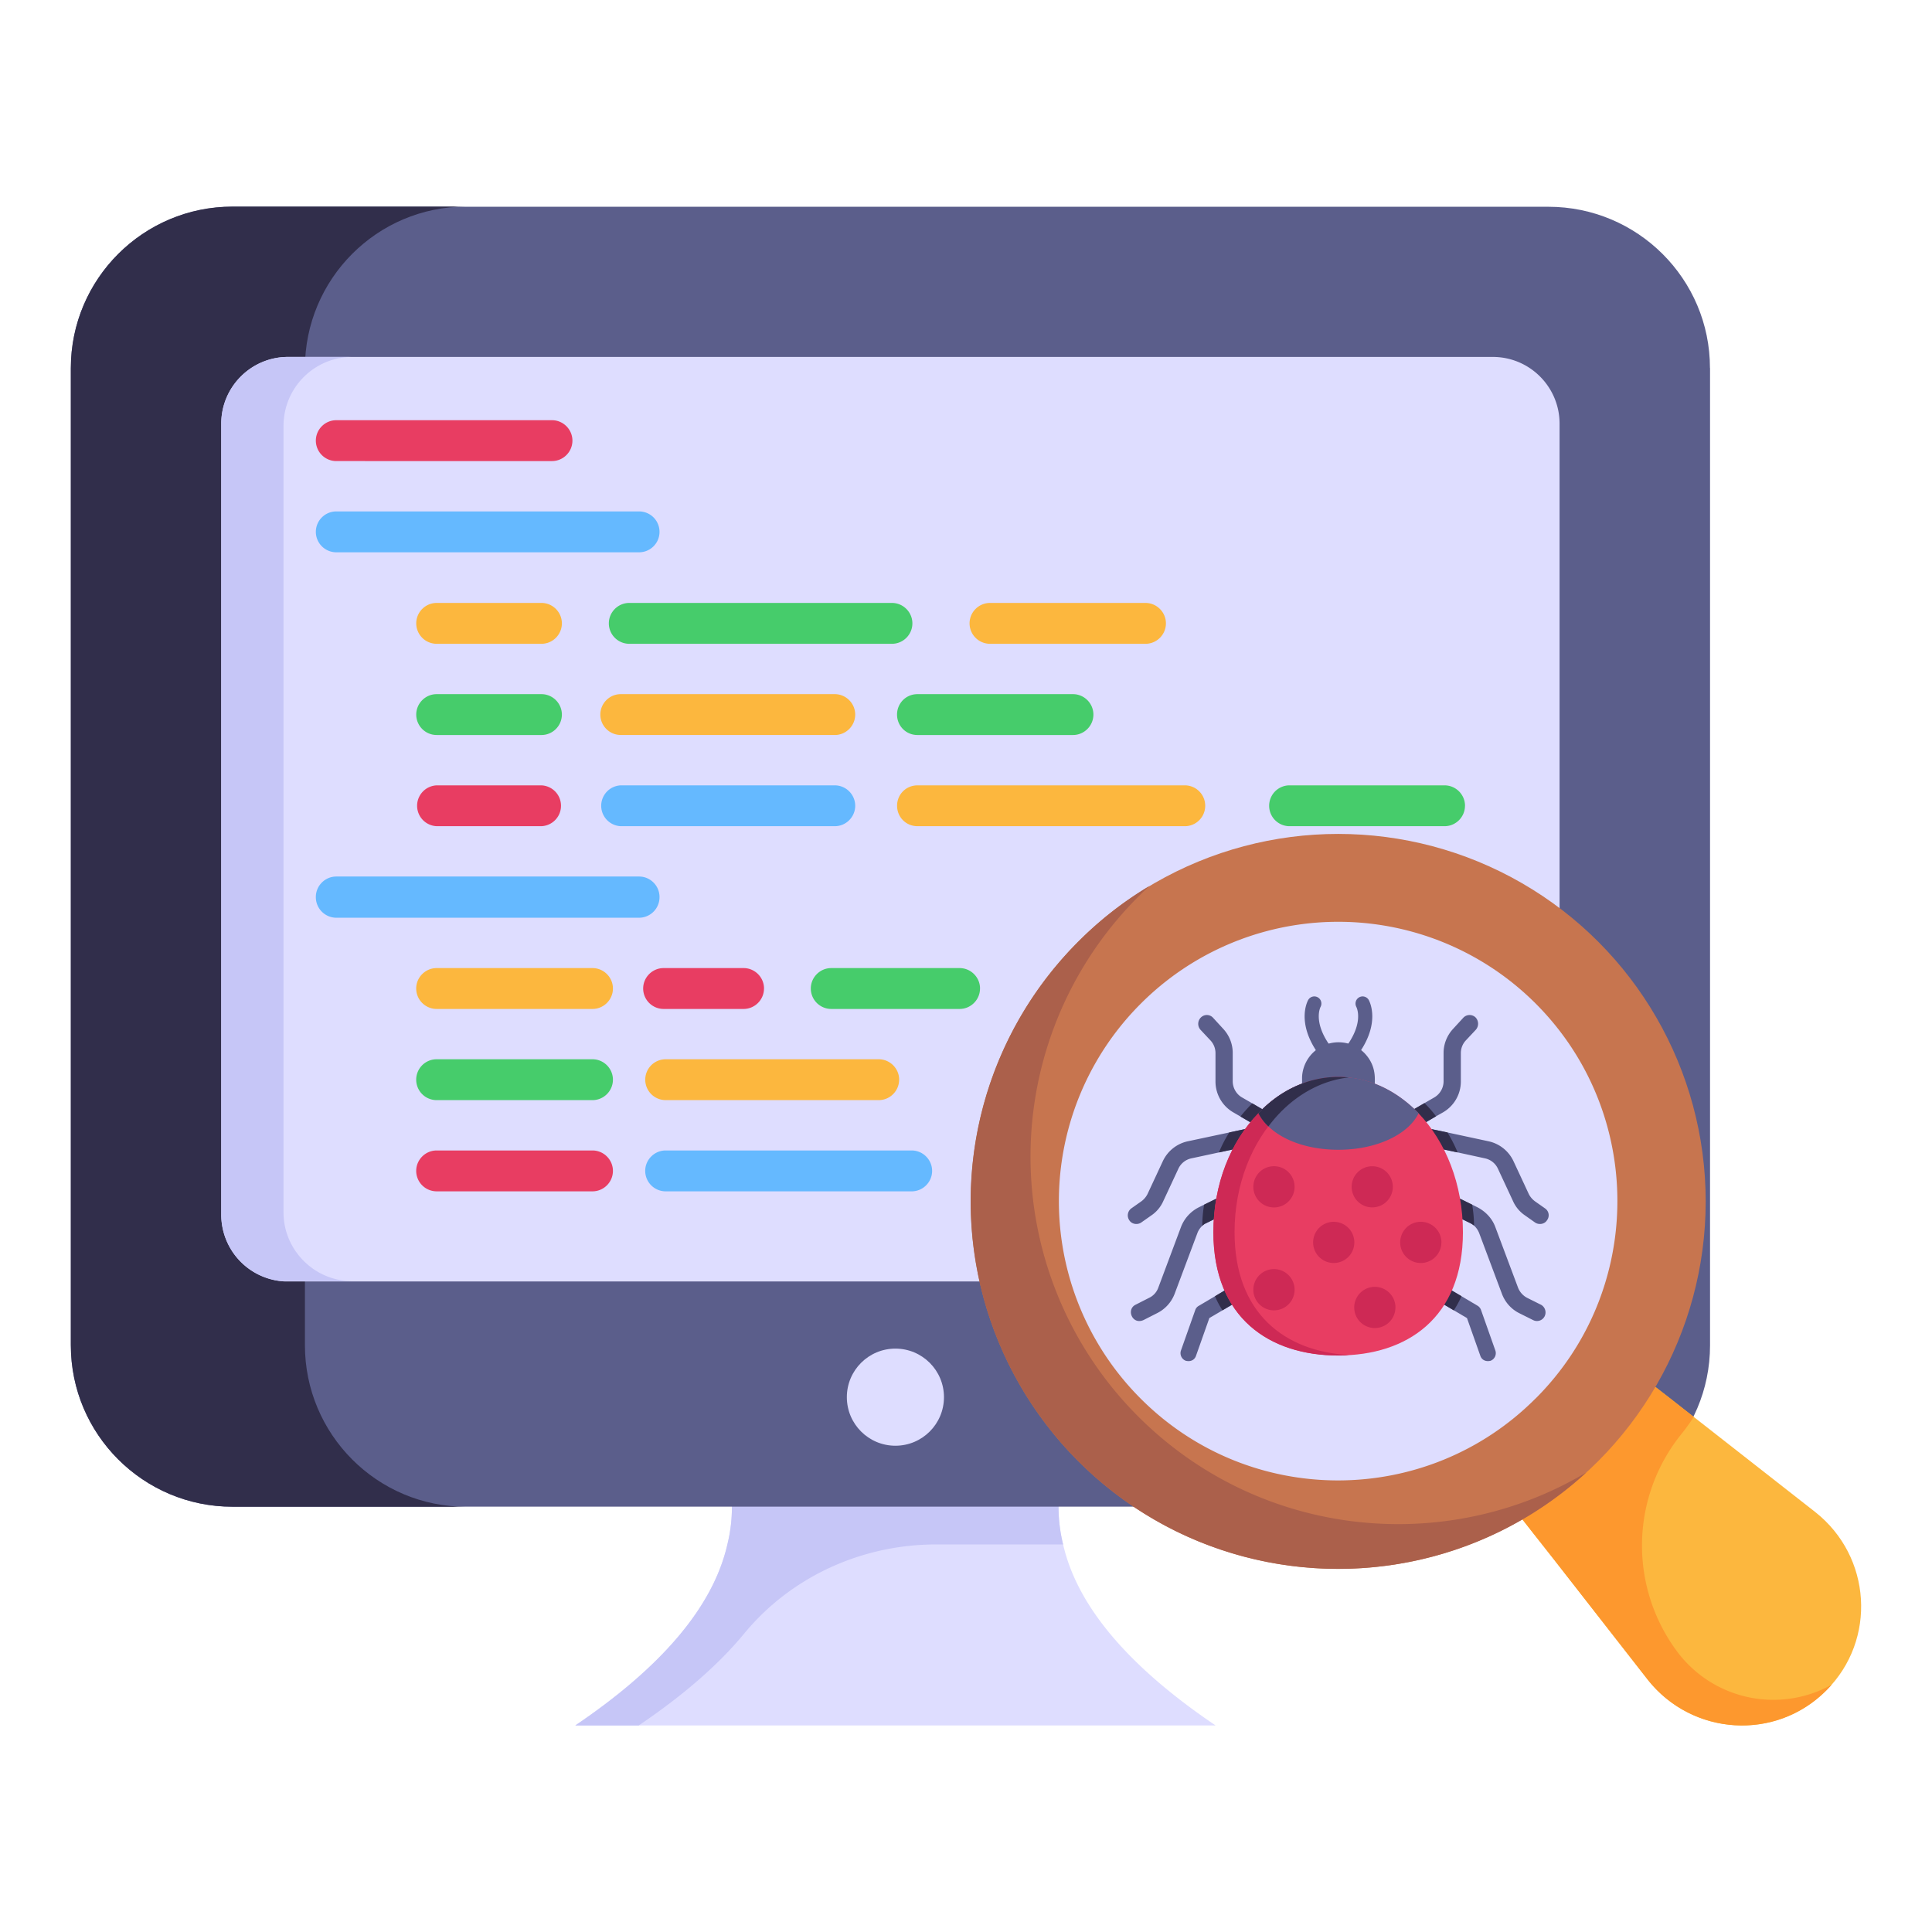
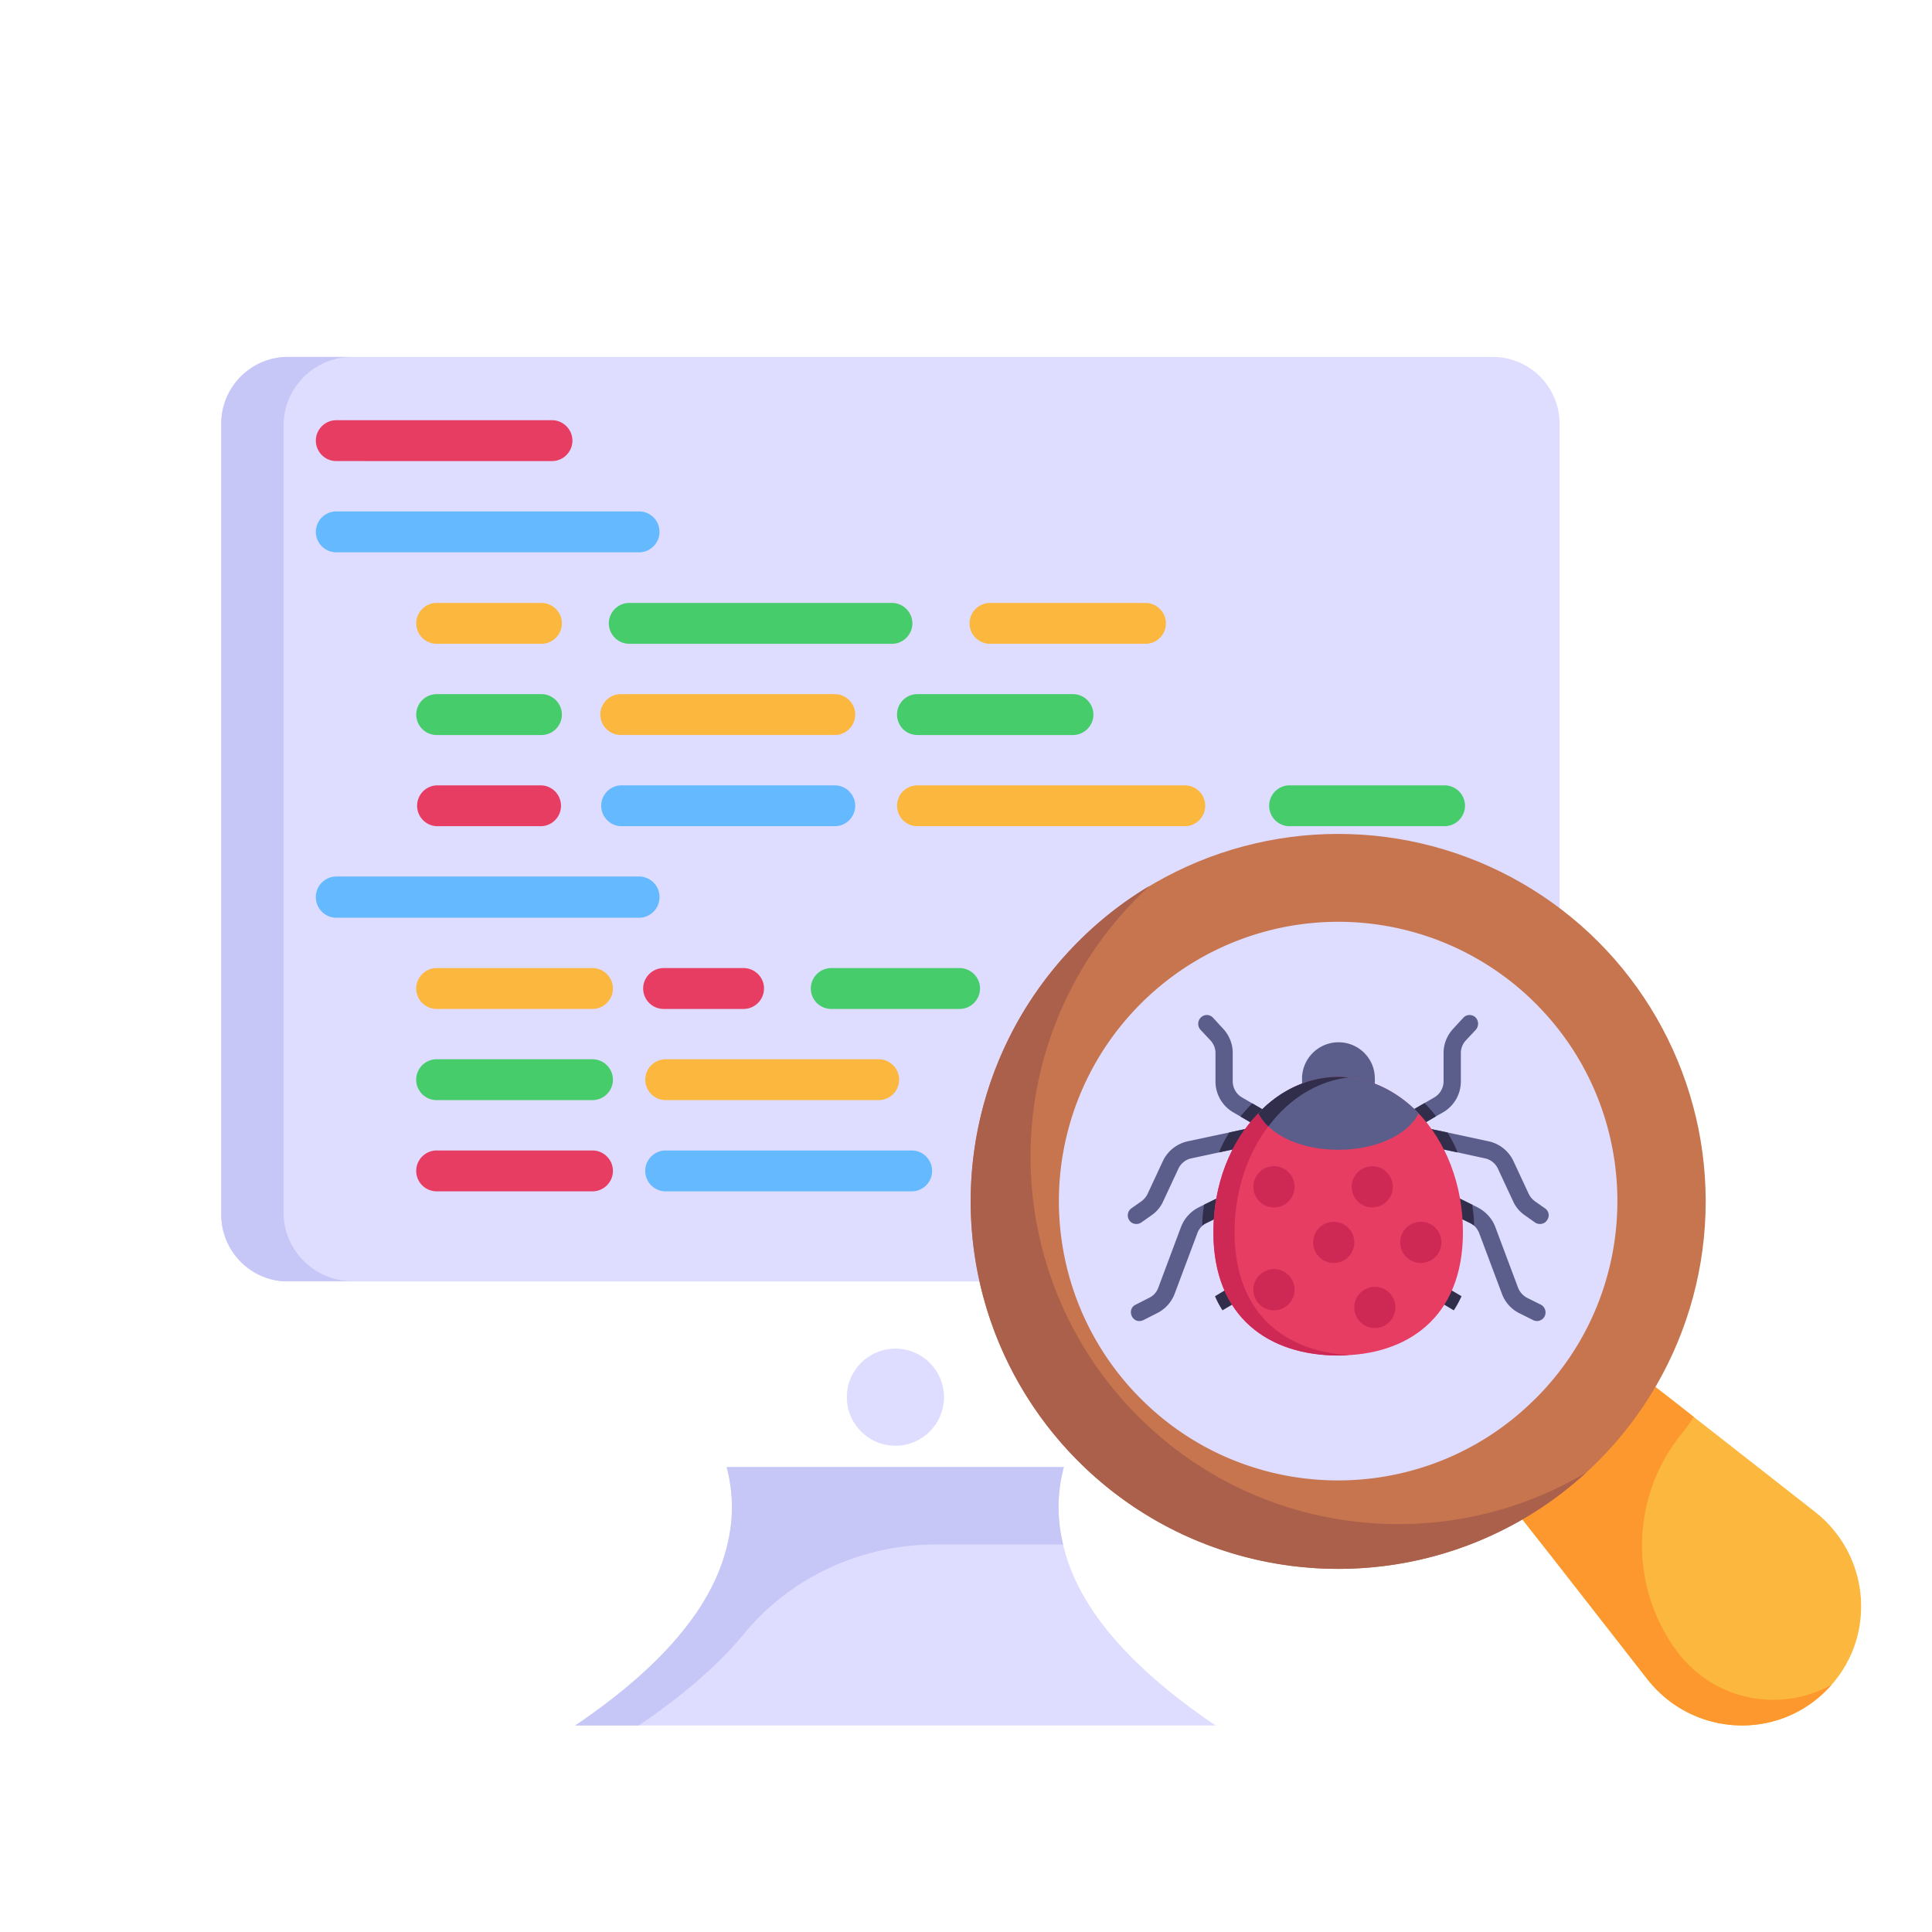
<svg xmlns="http://www.w3.org/2000/svg" viewBox="0 0 52 52" id="bug-search">
  <path fill="#deddff" d="M32.718 46.441H15.483c2.304-1.557 3.71-3.184 4.094-4.872a4.156 4.156 0 0 0-.02-2.083h9.077a4.155 4.155 0 0 0-.02 2.083c.384 1.688 1.8 3.315 4.104 4.872z" />
  <path fill="#c6c6f7" d="M28.614 41.569h-3.419c-1.993 0-3.898.862-5.166 2.4-.694.842-1.646 1.667-2.838 2.472h-1.708c2.304-1.557 3.71-3.184 4.094-4.872a4.156 4.156 0 0 0-.02-2.083h9.077a4.155 4.155 0 0 0-.02 2.083z" />
-   <path fill="#5b5e8b" d="M46.026 9.907v26.304c0 2.4-1.951 4.341-4.35 4.341H6.258c-2.4 0-4.35-1.941-4.35-4.34V9.906c0-2.4 1.95-4.341 4.35-4.341h35.416c2.4 0 4.35 1.942 4.35 4.341z" />
-   <path fill="#312e4b" d="M12.55 40.554H6.256c-2.4 0-4.35-1.95-4.35-4.35V9.91c0-2.4 1.95-4.35 4.35-4.35h6.292c-2.4 0-4.341 1.95-4.341 4.35v26.295c0 2.4 1.942 4.35 4.341 4.35z" />
  <path fill="#deddff" d="M41.976 11.402v21.285a1.8 1.8 0 0 1-1.795 1.804H7.751c-.065 0-.12 0-.184-.009a1.8 1.8 0 0 1-1.612-1.795V11.402c0-.989.806-1.795 1.795-1.795h32.431c.99 0 1.795.806 1.795 1.795z" />
  <path fill="#c6c6f7" d="M9.481 34.482H7.567a1.8 1.8 0 0 1-1.612-1.795V11.402c0-.989.806-1.795 1.795-1.795h1.731c-1.017 0-1.85.824-1.85 1.86v21.165c0 1.017.833 1.85 1.85 1.85z" />
  <circle cx="24.1" cy="37.605" r="1.307" fill="#deddff" />
  <path fill="#e83d62" d="M14.573 21.138a.55.55 0 0 1 0 1.099h-2.82a.55.55 0 0 1 0-1.099h2.82zm1.924 10.377c0 .302-.248.55-.55.55h-4.195a.551.551 0 0 1-.55-.55c0-.302.248-.55.55-.55h4.195c.302 0 .55.248.55.55zm-1.64-19.105H9.051a.551.551 0 0 1-.55-.55c0-.302.247-.55.55-.55h5.806c.302 0 .55.248.55.55 0 .302-.248.55-.55.55zm5.706 14.196c0 .302-.247.55-.55.55h-2.152a.551.551 0 0 1-.55-.55c0-.302.248-.55.55-.55h2.153c.302 0 .55.248.55.55z" />
  <path fill="#fcb73e" d="M11.203 16.778c0-.302.247-.55.55-.55h2.82c.303 0 .55.248.55.55 0 .303-.247.55-.55.55h-2.82a.551.551 0 0 1-.55-.55zm5.294 9.828c0 .302-.248.55-.55.55h-4.195a.551.551 0 0 1-.55-.55c0-.302.248-.55.55-.55h4.195c.302 0 .55.248.55.55zm5.971-6.824h-5.76c-.303 0-.55-.247-.55-.549s.247-.55.55-.55h5.76c.302 0 .55.248.55.55s-.248.55-.55.55zM24.2 29.06c0 .303-.247.55-.55.55h-5.733a.55.55 0 0 1 0-1.1h5.734c.302 0 .55.248.55.55zm7.712-6.823h-7.217c-.312 0-.55-.247-.55-.55s.238-.549.55-.549h7.217a.55.55 0 0 1 0 1.099zm2.912 9.278c0 .302-.247.55-.55.55h-4.047a.545.545 0 0 1-.55-.55c0-.302.238-.55.55-.55h4.048c.302 0 .55.248.55.55zm-8.728-14.737c0-.302.247-.55.55-.55h4.185c.302 0 .55.248.55.55 0 .303-.248.55-.55.55h-4.185a.551.551 0 0 1-.55-.55zm13.088 9.828c0 .302-.247.55-.55.55H34.44a.551.551 0 0 1-.55-.55c0-.302.247-.55.55-.55h4.194c.303 0 .55.248.55.55z" />
  <path fill="#46cc6b" d="M39.43 21.688c0 .302-.247.549-.55.549h-4.194a.55.55 0 0 1 0-1.099h4.195c.302 0 .55.247.55.55zm-28.227-2.455c0-.302.247-.55.55-.55h2.82c.303 0 .55.248.55.55s-.247.55-.55.55h-2.82a.551.551 0 0 1-.55-.55zm13.49-.55h4.186c.302 0 .55.248.55.55s-.248.55-.55.55h-4.185c-.312 0-.55-.248-.55-.55s.238-.55.55-.55zm-.686-1.355h-7.07a.551.551 0 0 1-.55-.55c0-.302.247-.55.55-.55h7.07c.302 0 .55.248.55.55 0 .303-.248.55-.55.55zm8.421 11.732c0 .303-.247.55-.55.55h-4.047a.55.55 0 0 1 0-1.1h4.048c.302 0 .55.248.55.55zm-15.931 0c0 .303-.248.55-.55.55h-4.195a.55.55 0 0 1 0-1.1h4.195c.302 0 .55.248.55.55zm9.88-2.454c0 .302-.247.55-.549.55h-3.455a.551.551 0 0 1-.55-.55c0-.302.248-.55.55-.55h3.455c.302 0 .55.248.55.55z" />
  <path fill="#65b9ff" d="M8.501 14.315c0-.303.247-.55.55-.55h8.15a.55.55 0 0 1 0 1.1h-8.15a.551.551 0 0 1-.55-.55zm14.517 7.373c0 .302-.248.549-.55.549h-5.76a.55.55 0 0 1 0-1.099h5.76c.302 0 .55.247.55.55zm-5.267 2.454a.553.553 0 0 1-.55.559h-8.15a.553.553 0 0 1-.55-.559c0-.302.247-.55.55-.55h8.15c.303 0 .55.248.55.55zm7.337 7.373c0 .302-.248.55-.55.55h-6.622a.551.551 0 0 1-.55-.55c0-.302.248-.55.55-.55h6.622c.302 0 .55.248.55.55z" />
  <path fill="#fcb73e" d="M49.157 45.496c-1.36 1.37-3.61 1.23-4.81-.29l-2.56-3.28-.52-.66-1.24-1.58 3.31-3.3 1.6 1.24.65.51 3.27 2.56c1.52 1.2 1.66 3.44.3 4.8z" />
  <path fill="#fd982e" d="M49.297 45.346c-.04.05-.09.1-.14.15-1.36 1.37-3.61 1.23-4.81-.29l-2.56-3.28-.52-.66-1.24-1.58 3.31-3.3.09.07 1.51 1.17.65.51a5.065 5.065 0 0 1-.35.484 4.776 4.776 0 0 0-.04 5.906 3.232 3.232 0 0 0 4.1.82z" />
  <circle cx="36.018" cy="32.336" r="9.891" fill="#c7754f" />
  <path fill="#ab604b" d="M30.635 38.125c3.273 3.272 8.27 3.77 12.061 1.506-3.882 3.56-9.916 3.455-13.672-.301a9.887 9.887 0 0 1 0-13.988 9.737 9.737 0 0 1 1.92-1.5c-.105.091-.203.19-.309.295a9.887 9.887 0 0 0 0 13.988z" />
  <path fill="#deddff" d="M41.33 37.64c-2.933 2.94-7.698 2.94-10.626.006a7.513 7.513 0 0 1 0-10.632 7.513 7.513 0 0 1 10.632 0c2.929 2.933 2.929 7.698-.005 10.627z" />
-   <path fill="#5b5e8b" d="m33.62 34.845-.716.422-.354.208-.361 1.021c-.036.1-.134.164-.275.129a.22.22 0 0 1-.129-.275l.385-1.089a.204.204 0 0 1 .098-.116l.434-.257.698-.415a.218.218 0 0 1 .293.079.212.212 0 0 1-.073.293zm6.628 1.505a.22.22 0 0 1-.128.275c-.14.035-.24-.031-.275-.129l-.361-1.02-.355-.209-.715-.422a.212.212 0 0 1-.074-.293.218.218 0 0 1 .294-.08l.703.416.434.257a.22.22 0 0 1 .092.116l.385 1.089zM36.326 28.375a.191.191 0 0 1-.049-.266c.426-.618.237-.992.229-1.008a.193.193 0 0 1 .076-.258.19.19 0 0 1 .257.07c.013.024.324.583-.247 1.413a.191.191 0 0 1-.266.049zm-.603 0a.191.191 0 0 0 .05-.266c-.426-.618-.238-.992-.23-1.008a.193.193 0 0 0-.075-.258.19.19 0 0 0-.257.07c-.014.024-.324.583.246 1.413.06.087.179.109.266.049z" />
  <path fill="#5b5e8b" d="M37.005 29.22h-1.96v-.185c0-.035 0-.065.004-.095v-.005a.983.983 0 0 1 1.671-.596c.366.377.266.777.285.881zm-3.593 3.235-.942.464a.349.349 0 0 0-.11.074.51.51 0 0 0-.134.201l-.612 1.633a.966.966 0 0 1-.477.52l-.36.183c-.304.135-.47-.292-.209-.415l.361-.184a.48.48 0 0 0 .245-.269l.611-1.633a.99.99 0 0 1 .477-.532l.147-.073.795-.391a.23.23 0 0 1 .312.11c.055.11.012.25-.104.312zm8.163 2.971a.23.23 0 0 1-.312.104l-.367-.183a.956.956 0 0 1-.47-.52l-.612-1.633a.543.543 0 0 0-.14-.207.6.6 0 0 0-.105-.068l-.947-.464a.236.236 0 0 1-.104-.312.23.23 0 0 1 .312-.11l.794.391.147.073c.22.117.392.3.477.532l.612 1.633a.527.527 0 0 0 .244.27l.367.183c.11.055.16.195.104.311zm.061-2.58c-.068.107-.222.128-.324.055l-.269-.19a.909.909 0 0 1-.318-.379l-.41-.88a.498.498 0 0 0-.348-.275l-.734-.16-.807-.17a.23.23 0 0 1-.177-.276.229.229 0 0 1 .269-.183l.44.092 1.107.238a.966.966 0 0 1 .672.538l.41.88c.037.074.092.141.165.196l.27.19c.11.073.134.22.054.324zm-1.914-5.13-.269.287a.498.498 0 0 0-.134.336v.765a.96.96 0 0 1-.483.837l-.184.104-.355.208a.196.196 0 0 1-.116.03.23.23 0 0 1-.202-.11.238.238 0 0 1 .086-.323l.275-.16.263-.152a.504.504 0 0 0 .251-.434v-.765c0-.238.092-.47.257-.648l.269-.293a.233.233 0 0 1 .33-.019.246.246 0 0 1 .012.337zm-5.931 2.855a.238.238 0 0 1-.184.275l-.8.172-.74.159a.498.498 0 0 0-.349.275l-.41.88a.909.909 0 0 1-.318.38l-.269.189c-.103.074-.257.05-.324-.055a.234.234 0 0 1 .055-.324l.27-.19a.556.556 0 0 0 .164-.195l.41-.88a.966.966 0 0 1 .673-.539l1.119-.238.428-.092a.235.235 0 0 1 .275.183zm.263-.397a.23.23 0 0 1-.202.11.208.208 0 0 1-.116-.03l-.349-.203-.19-.11a.96.96 0 0 1-.482-.837v-.765a.499.499 0 0 0-.135-.336l-.269-.287a.24.24 0 0 1 .018-.337.226.226 0 0 1 .325.019l.269.293c.165.178.256.41.256.648v.765c0 .177.098.348.251.434l.275.159.263.153a.233.233 0 0 1 .086.324z" />
  <path fill="#312e4b" d="m33.412 32.455-.942.464a.349.349 0 0 0-.11.074c0-.196.018-.386.049-.569l.795-.391a.23.23 0 0 1 .312.11c.055.11.012.25-.104.312zm.281 2.097a.212.212 0 0 1-.073.293l-.716.422a2.243 2.243 0 0 1-.202-.379l.698-.416a.218.218 0 0 1 .293.08zm.098-3.98a.238.238 0 0 1-.184.274l-.8.172c.079-.19.17-.367.28-.538l.429-.092a.235.235 0 0 1 .275.183zm.263-.398a.23.23 0 0 1-.202.11.208.208 0 0 1-.116-.03l-.349-.203c.08-.103.172-.201.263-.3l.055-.054.263.153a.233.233 0 0 1 .086.324zm4.243.08a.196.196 0 0 1-.116.03.23.23 0 0 1-.202-.11.238.238 0 0 1 .086-.324l.275-.16.061.062c.092.092.172.19.251.293l-.355.208zm-.048.317a.229.229 0 0 1 .269-.183l.44.092c.104.17.196.348.275.538l-.807-.172a.23.23 0 0 1-.177-.275zm.385 3.901.703.416a2.858 2.858 0 0 1-.208.38l-.715-.423a.212.212 0 0 1-.074-.293.218.218 0 0 1 .294-.08zm1.04-1.485a.6.6 0 0 0-.105-.068l-.947-.464a.236.236 0 0 1-.104-.312.23.23 0 0 1 .312-.11l.794.391c.03.183.05.373.05.563z" />
  <path fill="#e83d62" d="M39.375 33.166c0 2.305-1.509 3.316-3.35 3.316-1.857 0-3.366-1.011-3.366-3.316 0-1.294.465-2.438 1.21-3.2.581-.614 1.344-.979 2.157-.979.812 0 1.558.365 2.155.978.73.763 1.194 1.907 1.194 3.2z" />
  <path fill="#ce2955" d="M36.315 36.47c-.1.015-.193.015-.292.015-1.854 0-3.365-1.013-3.365-3.322 0-1.29.463-2.438 1.212-3.201.577-.613 1.34-.977 2.153-.977.092 0 .185.007.278.014-.699.079-1.348.428-1.861.963-.741.763-1.212 1.91-1.212 3.2 0 2.19 1.355 3.216 3.087 3.309z" />
  <path fill="#5b5e8b" d="M38.183 29.962c-.285.584-1.148.984-2.16.984-.799 0-1.483-.243-1.882-.628a1.276 1.276 0 0 1-.271-.356c.577-.613 1.34-.977 2.153-.977.825 0 1.57.371 2.16.977z" />
  <path fill="#ce2955" d="M34.844 31.945a.554.554 0 1 1-1.11-.003.554.554 0 0 1 1.11.003zm1.608 1.496a.554.554 0 1 1-1.109-.003.554.554 0 0 1 1.109.003zm-1.608 1.273a.554.554 0 1 1-1.11-.002.554.554 0 0 1 1.11.002zm2.644-2.77a.554.554 0 1 1-1.108-.002.554.554 0 0 1 1.108.003zm1.307 1.497a.554.554 0 1 1-1.109-.003.554.554 0 0 1 1.11.003zm-1.237 1.75a.554.554 0 1 1-1.109-.002.554.554 0 0 1 1.11.003z" />
  <path fill="#312e4b" d="M36.3 29c-.698.078-1.347.427-1.86.962a3.6 3.6 0 0 0-.3.356 1.276 1.276 0 0 1-.27-.356c.577-.613 1.34-.977 2.153-.977.092 0 .185.007.278.014z" />
</svg>